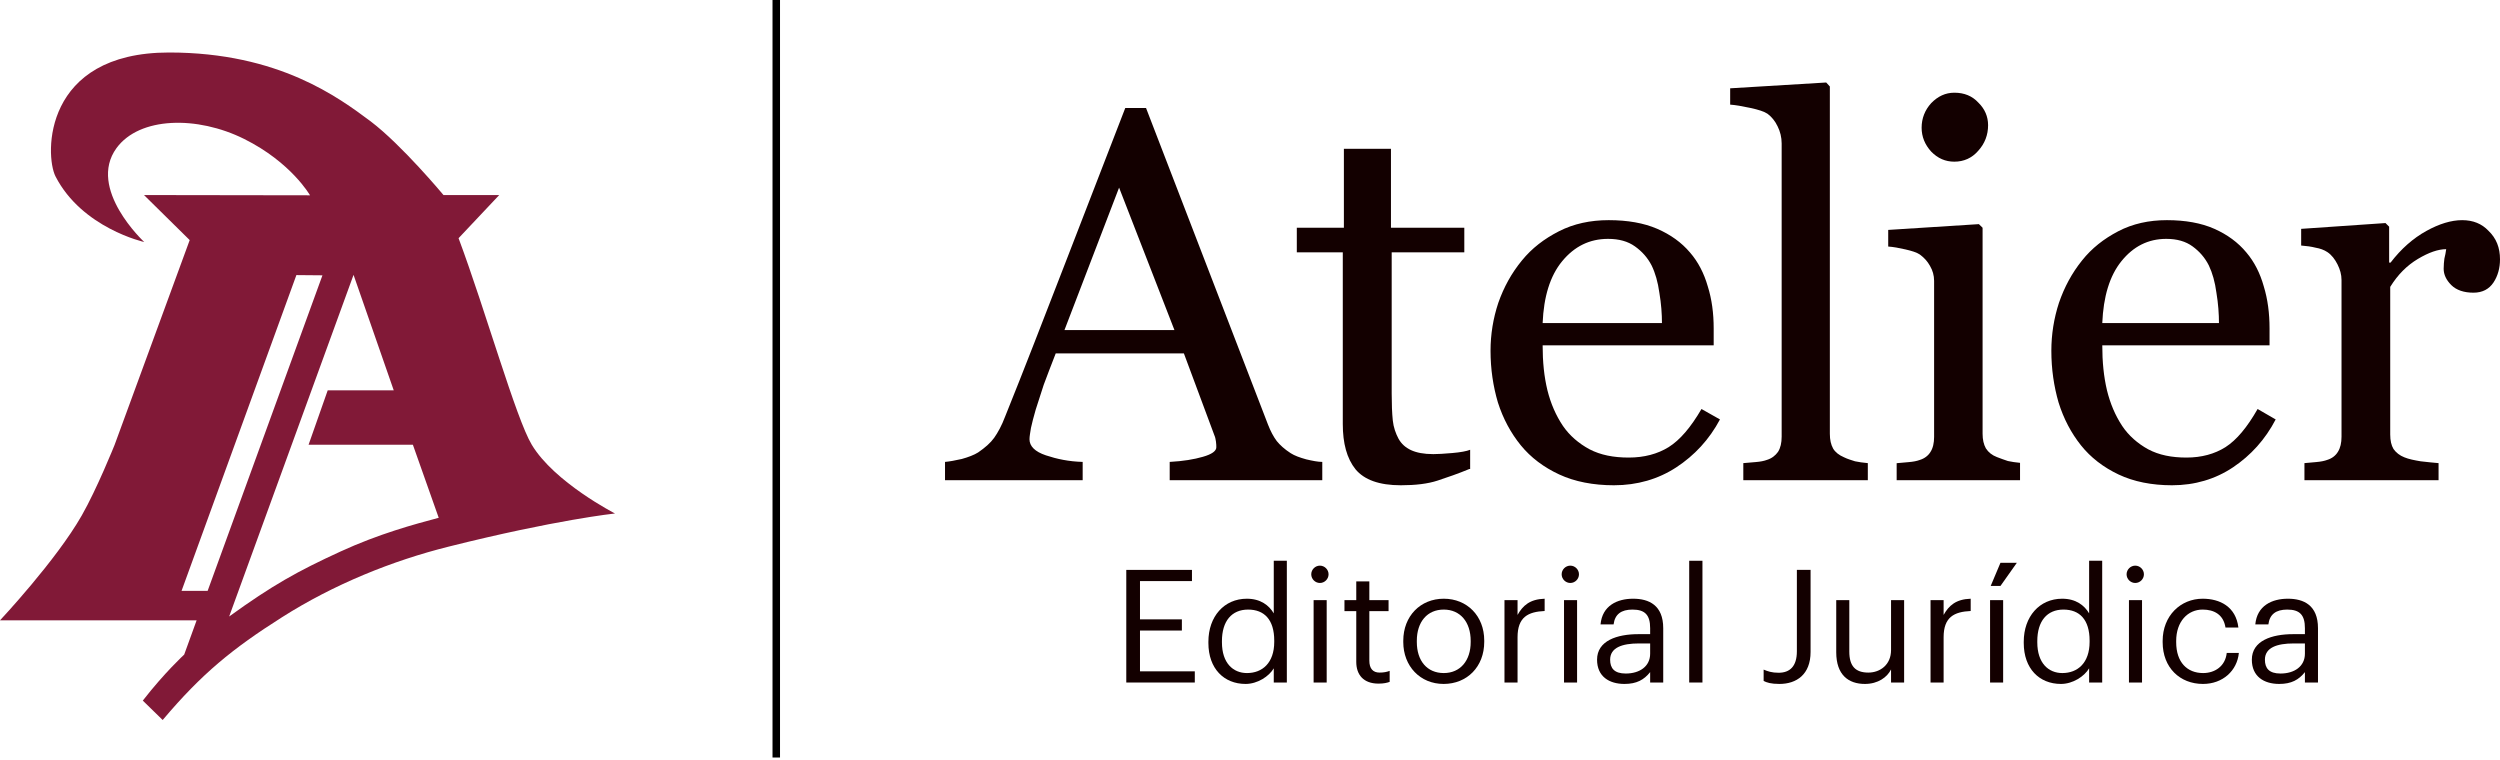
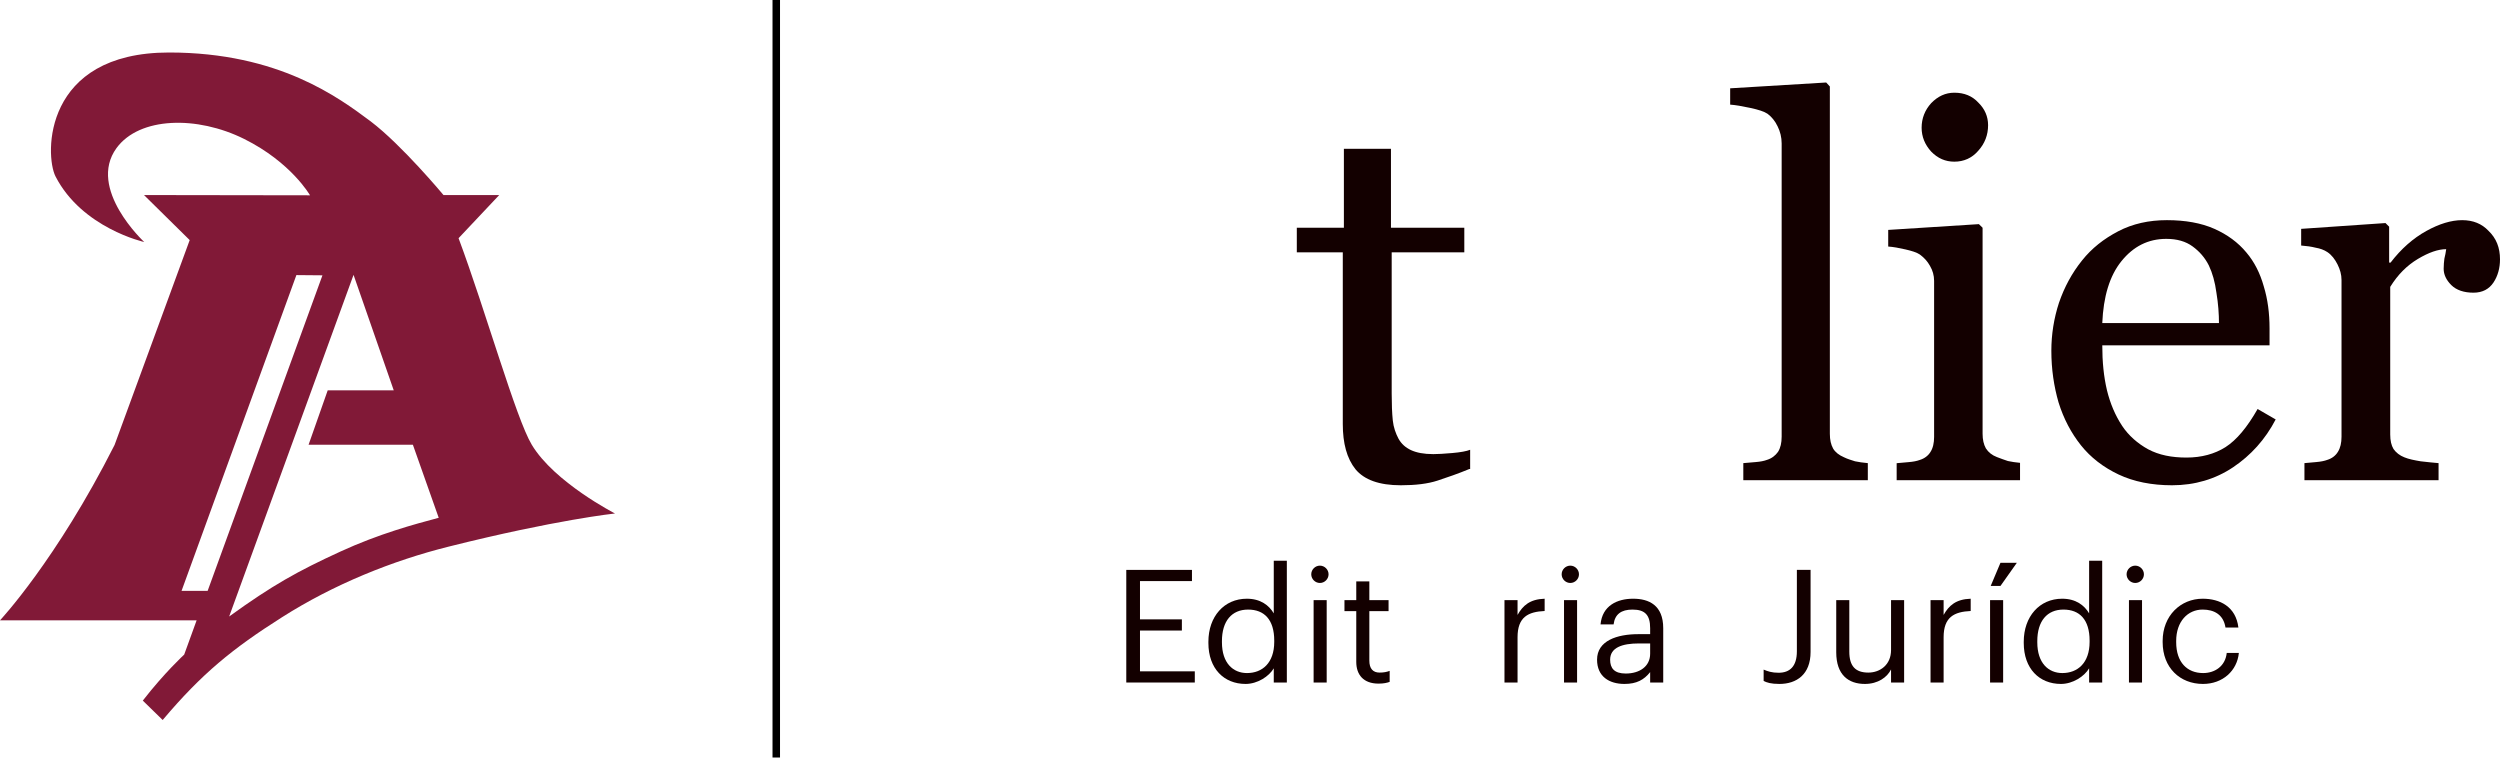
<svg xmlns="http://www.w3.org/2000/svg" width="148" height="45" viewBox="0 0 148 45" fill="none">
-   <path fill-rule="evenodd" clip-rule="evenodd" d="M23.309 23.107H19.401L18.268 26.327H24.442L25.972 30.653C24.527 31.036 22.431 31.604 20.151 32.653C17.616 33.816 16.116 34.653 13.566 36.497L20.93 16.271L23.309 23.107ZM17.546 16.285L10.748 34.979H12.292L19.089 16.299L17.546 16.285ZM9.63 42.624C11.952 39.873 13.765 38.398 16.696 36.54C19.755 34.596 23.224 33.192 26.581 32.355C32.911 30.767 36.408 30.398 36.408 30.398C36.408 30.398 32.812 28.554 31.48 26.327C30.546 24.781 28.747 18.384 27.147 14.101L29.554 11.547H26.255C26.255 11.547 23.791 8.583 21.936 7.179C20.066 5.789 16.512 3.108 10.012 3.108C2.549 3.108 2.648 9.179 3.285 10.441C4.857 13.505 8.539 14.328 8.539 14.328C8.539 14.328 5.141 11.179 6.897 8.767C8.256 6.909 11.669 6.838 14.459 8.228C17.248 9.618 18.353 11.562 18.353 11.562L8.525 11.547L11.23 14.214L6.783 26.341C6.783 26.341 5.735 28.951 4.843 30.511C3.328 33.178 0 36.724 0 36.724H11.64L10.904 38.752C10.904 38.752 9.743 39.816 8.454 41.476C8.737 41.745 9.63 42.624 9.63 42.624Z" fill="#811937" />
-   <path fill-rule="evenodd" clip-rule="evenodd" d="M78.279 28.426H69.246V27.345C70.044 27.302 70.691 27.194 71.208 27.043C71.747 26.891 72.006 26.697 72.006 26.48C72.006 26.394 72.006 26.286 71.984 26.134C71.963 26.005 71.941 25.875 71.898 25.788L70.087 20.923H62.498C62.218 21.637 61.981 22.264 61.787 22.783C61.615 23.323 61.464 23.799 61.313 24.253C61.184 24.686 61.097 25.053 61.033 25.334C60.989 25.615 60.946 25.832 60.946 26.005C60.946 26.415 61.27 26.74 61.916 26.956C62.563 27.172 63.275 27.324 64.094 27.345V28.426H55.945V27.345C56.203 27.324 56.548 27.259 56.936 27.172C57.325 27.064 57.669 26.934 57.907 26.783C58.316 26.502 58.639 26.221 58.855 25.918C59.071 25.615 59.308 25.183 59.502 24.664C60.601 21.94 61.787 18.869 63.102 15.475C64.417 12.08 65.581 9.053 66.616 6.393H67.845L75.067 25.14C75.218 25.529 75.391 25.853 75.585 26.113C75.779 26.351 76.037 26.588 76.404 26.826C76.641 26.978 76.943 27.086 77.331 27.194C77.697 27.28 78.021 27.345 78.279 27.345V28.426ZM69.527 19.54L66.25 11.107L63.016 19.54H69.527Z" fill="#130000" />
+   <path fill-rule="evenodd" clip-rule="evenodd" d="M23.309 23.107H19.401L18.268 26.327H24.442L25.972 30.653C24.527 31.036 22.431 31.604 20.151 32.653C17.616 33.816 16.116 34.653 13.566 36.497L20.93 16.271L23.309 23.107ZM17.546 16.285L10.748 34.979H12.292L19.089 16.299L17.546 16.285ZM9.63 42.624C11.952 39.873 13.765 38.398 16.696 36.54C19.755 34.596 23.224 33.192 26.581 32.355C32.911 30.767 36.408 30.398 36.408 30.398C36.408 30.398 32.812 28.554 31.48 26.327C30.546 24.781 28.747 18.384 27.147 14.101L29.554 11.547H26.255C26.255 11.547 23.791 8.583 21.936 7.179C20.066 5.789 16.512 3.108 10.012 3.108C2.549 3.108 2.648 9.179 3.285 10.441C4.857 13.505 8.539 14.328 8.539 14.328C8.539 14.328 5.141 11.179 6.897 8.767C8.256 6.909 11.669 6.838 14.459 8.228C17.248 9.618 18.353 11.562 18.353 11.562L8.525 11.547L11.23 14.214L6.783 26.341C3.328 33.178 0 36.724 0 36.724H11.64L10.904 38.752C10.904 38.752 9.743 39.816 8.454 41.476C8.737 41.745 9.63 42.624 9.63 42.624Z" fill="#811937" />
  <path fill-rule="evenodd" clip-rule="evenodd" d="M86.99 27.763C86.32 28.042 85.693 28.256 85.11 28.449C84.527 28.642 83.792 28.728 82.928 28.728C81.653 28.728 80.767 28.406 80.249 27.785C79.731 27.141 79.493 26.241 79.493 25.104V14.94H76.771V13.482H79.558V8.808H82.345V13.482H86.687V14.94H82.388V23.303C82.388 23.925 82.409 24.461 82.453 24.89C82.496 25.297 82.626 25.662 82.798 25.983C82.971 26.284 83.209 26.498 83.533 26.648C83.857 26.798 84.289 26.884 84.851 26.884C85.11 26.884 85.477 26.863 85.974 26.82C86.471 26.777 86.817 26.712 87.033 26.627V27.763H86.99Z" fill="#130000" />
-   <path fill-rule="evenodd" clip-rule="evenodd" d="M101.822 24.831C101.187 26.023 100.313 26.96 99.241 27.663C98.169 28.366 96.923 28.728 95.545 28.728C94.32 28.728 93.226 28.515 92.308 28.089C91.389 27.663 90.624 27.088 90.033 26.364C89.443 25.64 88.983 24.788 88.677 23.83C88.393 22.872 88.24 21.849 88.24 20.763C88.24 19.805 88.393 18.847 88.699 17.931C89.027 16.994 89.486 16.164 90.099 15.418C90.689 14.694 91.411 14.141 92.286 13.693C93.161 13.246 94.145 13.033 95.239 13.033C96.354 13.033 97.316 13.204 98.104 13.544C98.891 13.885 99.547 14.354 100.05 14.95C100.531 15.504 100.881 16.185 101.1 16.952C101.341 17.718 101.45 18.549 101.45 19.443V20.444H91.324C91.324 21.424 91.411 22.297 91.608 23.106C91.805 23.894 92.111 24.597 92.526 25.214C92.92 25.789 93.467 26.258 94.101 26.598C94.757 26.939 95.523 27.088 96.419 27.088C97.338 27.088 98.126 26.875 98.782 26.471C99.46 26.045 100.094 25.299 100.728 24.213L101.822 24.831ZM98.388 19.145C98.388 18.591 98.344 17.974 98.235 17.335C98.147 16.696 97.994 16.164 97.776 15.716C97.535 15.248 97.207 14.886 96.791 14.588C96.376 14.29 95.851 14.141 95.195 14.141C94.101 14.141 93.204 14.588 92.483 15.461C91.761 16.334 91.389 17.569 91.324 19.124H98.388V19.145Z" fill="#130000" />
  <path fill-rule="evenodd" clip-rule="evenodd" d="M110.575 28.426H103.204V27.417C103.442 27.395 103.68 27.374 103.961 27.352C104.22 27.331 104.436 27.288 104.609 27.223C104.89 27.137 105.106 26.965 105.258 26.751C105.409 26.514 105.474 26.214 105.474 25.849V8.493C105.474 8.128 105.387 7.784 105.236 7.483C105.085 7.161 104.869 6.903 104.631 6.731C104.436 6.602 104.112 6.495 103.615 6.388C103.118 6.28 102.729 6.216 102.426 6.194V5.228L108.111 4.884L108.327 5.12V25.677C108.327 26.042 108.392 26.321 108.522 26.557C108.651 26.772 108.867 26.944 109.17 27.073C109.386 27.18 109.624 27.245 109.819 27.309C110.035 27.352 110.294 27.395 110.575 27.417V28.426Z" fill="#130000" />
  <path fill-rule="evenodd" clip-rule="evenodd" d="M119.629 28.426H112.282V27.421C112.521 27.4 112.76 27.379 112.999 27.357C113.26 27.336 113.478 27.293 113.651 27.229C113.934 27.143 114.151 26.972 114.282 26.759C114.434 26.523 114.499 26.224 114.499 25.861V16.625C114.499 16.305 114.412 16.006 114.26 15.749C114.108 15.471 113.912 15.257 113.651 15.065C113.456 14.937 113.173 14.851 112.804 14.766C112.434 14.68 112.086 14.616 111.782 14.595V13.611L117.151 13.269L117.369 13.483V25.668C117.369 26.032 117.434 26.31 117.564 26.545C117.716 26.78 117.934 26.951 118.216 27.058C118.434 27.143 118.673 27.229 118.869 27.293C119.086 27.336 119.325 27.379 119.586 27.4V28.426H119.629ZM117.695 7.412C117.695 7.989 117.499 8.502 117.108 8.93C116.738 9.357 116.26 9.571 115.695 9.571C115.173 9.571 114.717 9.378 114.325 8.972C113.956 8.566 113.76 8.096 113.76 7.561C113.76 7.005 113.956 6.514 114.325 6.108C114.717 5.701 115.173 5.488 115.695 5.488C116.282 5.488 116.76 5.68 117.129 6.086C117.499 6.45 117.695 6.899 117.695 7.412Z" fill="#130000" />
  <path fill-rule="evenodd" clip-rule="evenodd" d="M134.72 24.831C134.1 26.023 133.245 26.96 132.197 27.663C131.149 28.366 129.93 28.728 128.583 28.728C127.385 28.728 126.316 28.515 125.418 28.089C124.52 27.663 123.771 27.088 123.194 26.364C122.616 25.64 122.167 24.788 121.868 23.83C121.59 22.872 121.44 21.849 121.44 20.763C121.44 19.805 121.59 18.847 121.889 17.931C122.21 16.994 122.659 16.164 123.258 15.418C123.835 14.694 124.541 14.141 125.396 13.693C126.252 13.246 127.214 13.033 128.283 13.033C129.374 13.033 130.315 13.204 131.085 13.544C131.855 13.885 132.496 14.354 132.988 14.95C133.459 15.504 133.801 16.185 134.015 16.952C134.25 17.718 134.357 18.549 134.357 19.443V20.444H124.455C124.455 21.424 124.541 22.297 124.733 23.106C124.926 23.894 125.225 24.597 125.632 25.214C126.016 25.789 126.551 26.258 127.171 26.598C127.813 26.939 128.561 27.088 129.438 27.088C130.336 27.088 131.106 26.875 131.748 26.471C132.411 26.045 133.031 25.299 133.651 24.213L134.72 24.831ZM131.363 19.145C131.363 18.591 131.32 17.974 131.213 17.335C131.128 16.696 130.978 16.164 130.764 15.716C130.529 15.248 130.208 14.886 129.802 14.588C129.395 14.29 128.882 14.141 128.241 14.141C127.171 14.141 126.294 14.588 125.589 15.461C124.883 16.334 124.52 17.569 124.455 19.124H131.363V19.145Z" fill="#130000" />
  <path fill-rule="evenodd" clip-rule="evenodd" d="M148 15.352C148 15.867 147.871 16.339 147.613 16.726C147.354 17.112 146.967 17.327 146.429 17.327C145.87 17.327 145.418 17.177 145.116 16.876C144.815 16.576 144.665 16.253 144.665 15.91C144.665 15.695 144.686 15.481 144.708 15.309C144.751 15.116 144.794 14.944 144.815 14.751C144.342 14.751 143.782 14.944 143.137 15.33C142.491 15.717 141.953 16.253 141.501 16.983V25.721C141.501 26.086 141.566 26.365 141.695 26.58C141.845 26.794 142.061 26.966 142.34 27.074C142.599 27.181 142.921 27.245 143.309 27.31C143.718 27.353 144.062 27.396 144.363 27.417V28.426H136.423V27.417C136.659 27.396 136.896 27.374 137.133 27.353C137.391 27.331 137.606 27.288 137.778 27.224C138.058 27.138 138.273 26.966 138.402 26.752C138.553 26.515 138.618 26.215 138.618 25.85V16.576C138.618 16.253 138.532 15.953 138.381 15.652C138.23 15.352 138.037 15.094 137.778 14.922C137.585 14.794 137.348 14.708 137.09 14.665C136.831 14.6 136.53 14.557 136.229 14.536V13.548L141.221 13.205L141.437 13.42V15.545H141.523C142.147 14.729 142.857 14.107 143.632 13.677C144.406 13.248 145.116 13.033 145.762 13.033C146.408 13.033 146.924 13.248 147.311 13.656C147.785 14.107 148 14.665 148 15.352Z" fill="#130000" />
  <path d="M66.676 40.405H70.732V39.743H67.487V37.328H69.967V36.666H67.487V34.4H70.564V33.738H66.676V40.405Z" fill="#130000" />
  <path d="M73.738 40.489C74.447 40.489 75.127 40.041 75.407 39.565V40.405H76.181V33.197H75.407V36.311C75.127 35.836 74.624 35.444 73.813 35.444C72.47 35.444 71.537 36.498 71.537 37.99V38.064C71.537 39.584 72.461 40.489 73.738 40.489ZM73.822 39.845C73.001 39.845 72.339 39.258 72.339 38.027V37.952C72.339 36.768 72.918 36.087 73.887 36.087C74.838 36.087 75.435 36.675 75.435 37.924V37.999C75.435 39.248 74.726 39.845 73.822 39.845Z" fill="#130000" />
  <path d="M77.766 40.405H78.54V35.528H77.766V40.405ZM78.138 34.512C78.418 34.512 78.651 34.279 78.651 33.999C78.651 33.719 78.418 33.486 78.138 33.486C77.859 33.486 77.626 33.719 77.626 33.999C77.626 34.279 77.859 34.512 78.138 34.512Z" fill="#130000" />
  <path d="M81.606 40.47C81.923 40.47 82.109 40.423 82.268 40.367V39.715C82.1 39.78 81.914 39.817 81.671 39.817C81.28 39.817 81.065 39.584 81.065 39.108V36.181H82.203V35.528H81.065V34.419H80.291V35.528H79.592V36.181H80.291V39.183C80.291 39.948 80.72 40.47 81.606 40.47Z" fill="#130000" />
-   <path d="M85.471 39.845C84.482 39.845 83.876 39.118 83.876 38.008V37.934C83.876 36.815 84.492 36.087 85.471 36.087C86.44 36.087 87.065 36.815 87.065 37.943V38.008C87.065 39.108 86.45 39.845 85.471 39.845ZM85.461 40.489C86.85 40.489 87.867 39.472 87.867 37.999V37.924C87.867 36.461 86.85 35.444 85.471 35.444C84.091 35.444 83.074 36.47 83.074 37.934V38.008C83.074 39.435 84.072 40.489 85.461 40.489Z" fill="#130000" />
  <path d="M89.065 40.405H89.839V37.728C89.839 36.526 90.464 36.218 91.443 36.171V35.444C90.566 35.472 90.147 35.854 89.839 36.404V35.528H89.065V40.405Z" fill="#130000" />
  <path d="M92.59 40.405H93.363V35.528H92.59V40.405ZM92.962 34.512C93.242 34.512 93.475 34.279 93.475 33.999C93.475 33.719 93.242 33.486 92.962 33.486C92.683 33.486 92.45 33.719 92.45 33.999C92.45 34.279 92.683 34.512 92.962 34.512Z" fill="#130000" />
  <path d="M96.169 40.489C96.887 40.489 97.325 40.246 97.689 39.789V40.405H98.463V37.188C98.463 35.826 97.614 35.444 96.682 35.444C95.74 35.444 94.854 35.854 94.752 36.964H95.525C95.6 36.367 95.973 36.087 96.644 36.087C97.39 36.087 97.689 36.414 97.689 37.188V37.542H96.989C95.74 37.542 94.546 37.924 94.546 39.053C94.546 40.05 95.264 40.489 96.169 40.489ZM96.243 39.873C95.563 39.873 95.32 39.556 95.32 39.053C95.32 38.335 96.038 38.092 97.017 38.092H97.689V38.698C97.689 39.453 97.064 39.873 96.243 39.873Z" fill="#130000" />
-   <path d="M100.001 40.405H100.785V33.197H100.001V40.405Z" fill="#130000" />
  <path d="M105.34 40.489C106.356 40.489 107.186 39.929 107.186 38.596V33.738H106.375V38.558C106.375 39.453 105.955 39.827 105.293 39.827C104.892 39.827 104.65 39.743 104.407 39.64V40.311C104.584 40.405 104.836 40.489 105.34 40.489Z" fill="#130000" />
  <path d="M110.402 40.489C111.185 40.489 111.726 40.087 111.95 39.631V40.405H112.724V35.528H111.95V38.484C111.95 39.36 111.297 39.817 110.607 39.817C109.842 39.817 109.479 39.435 109.479 38.577V35.528H108.705V38.614C108.705 39.957 109.432 40.489 110.402 40.489Z" fill="#130000" />
  <path d="M114.288 40.405H115.062V37.728C115.062 36.526 115.686 36.218 116.665 36.171V35.444C115.789 35.472 115.369 35.854 115.062 36.404V35.528H114.288V40.405Z" fill="#130000" />
  <path d="M117.812 40.405H118.586V35.528H117.812V40.405ZM117.849 34.689H118.427L119.397 33.318H118.427L117.849 34.689Z" fill="#130000" />
  <path d="M122.007 40.489C122.715 40.489 123.396 40.041 123.676 39.565V40.405H124.45V33.197H123.676V36.311C123.396 35.836 122.892 35.444 122.081 35.444C120.739 35.444 119.806 36.498 119.806 37.99V38.064C119.806 39.584 120.729 40.489 122.007 40.489ZM122.091 39.845C121.27 39.845 120.608 39.258 120.608 38.027V37.952C120.608 36.768 121.186 36.087 122.156 36.087C123.107 36.087 123.704 36.675 123.704 37.924V37.999C123.704 39.248 122.995 39.845 122.091 39.845Z" fill="#130000" />
  <path d="M126.034 40.405H126.808V35.528H126.034V40.405ZM126.407 34.512C126.687 34.512 126.92 34.279 126.92 33.999C126.92 33.719 126.687 33.486 126.407 33.486C126.128 33.486 125.894 33.719 125.894 33.999C125.894 34.279 126.128 34.512 126.407 34.512Z" fill="#130000" />
  <path d="M130.416 40.489C131.59 40.489 132.439 39.705 132.541 38.652H131.823C131.74 39.444 131.115 39.845 130.425 39.845C129.483 39.845 128.83 39.211 128.83 38.018V37.943C128.83 36.796 129.511 36.087 130.397 36.087C131.068 36.087 131.628 36.377 131.749 37.15H132.513C132.364 35.91 131.413 35.444 130.397 35.444C129.092 35.444 128.029 36.451 128.029 37.943V38.018C128.029 39.528 129.054 40.489 130.416 40.489Z" fill="#130000" />
-   <path d="M134.931 40.489C135.649 40.489 136.088 40.246 136.451 39.789V40.405H137.225V37.188C137.225 35.826 136.377 35.444 135.444 35.444C134.502 35.444 133.617 35.854 133.514 36.964H134.288C134.363 36.367 134.736 36.087 135.407 36.087C136.153 36.087 136.451 36.414 136.451 37.188V37.542H135.752C134.502 37.542 133.309 37.924 133.309 39.053C133.309 40.05 134.027 40.489 134.931 40.489ZM135.006 39.873C134.325 39.873 134.083 39.556 134.083 39.053C134.083 38.335 134.801 38.092 135.78 38.092H136.451V38.698C136.451 39.453 135.826 39.873 135.006 39.873Z" fill="#130000" />
  <path fill-rule="evenodd" clip-rule="evenodd" d="M45.733 44.845L45.733 1.94081e-08L46.177 0L46.177 44.845L45.733 44.845Z" fill="black" />
</svg>